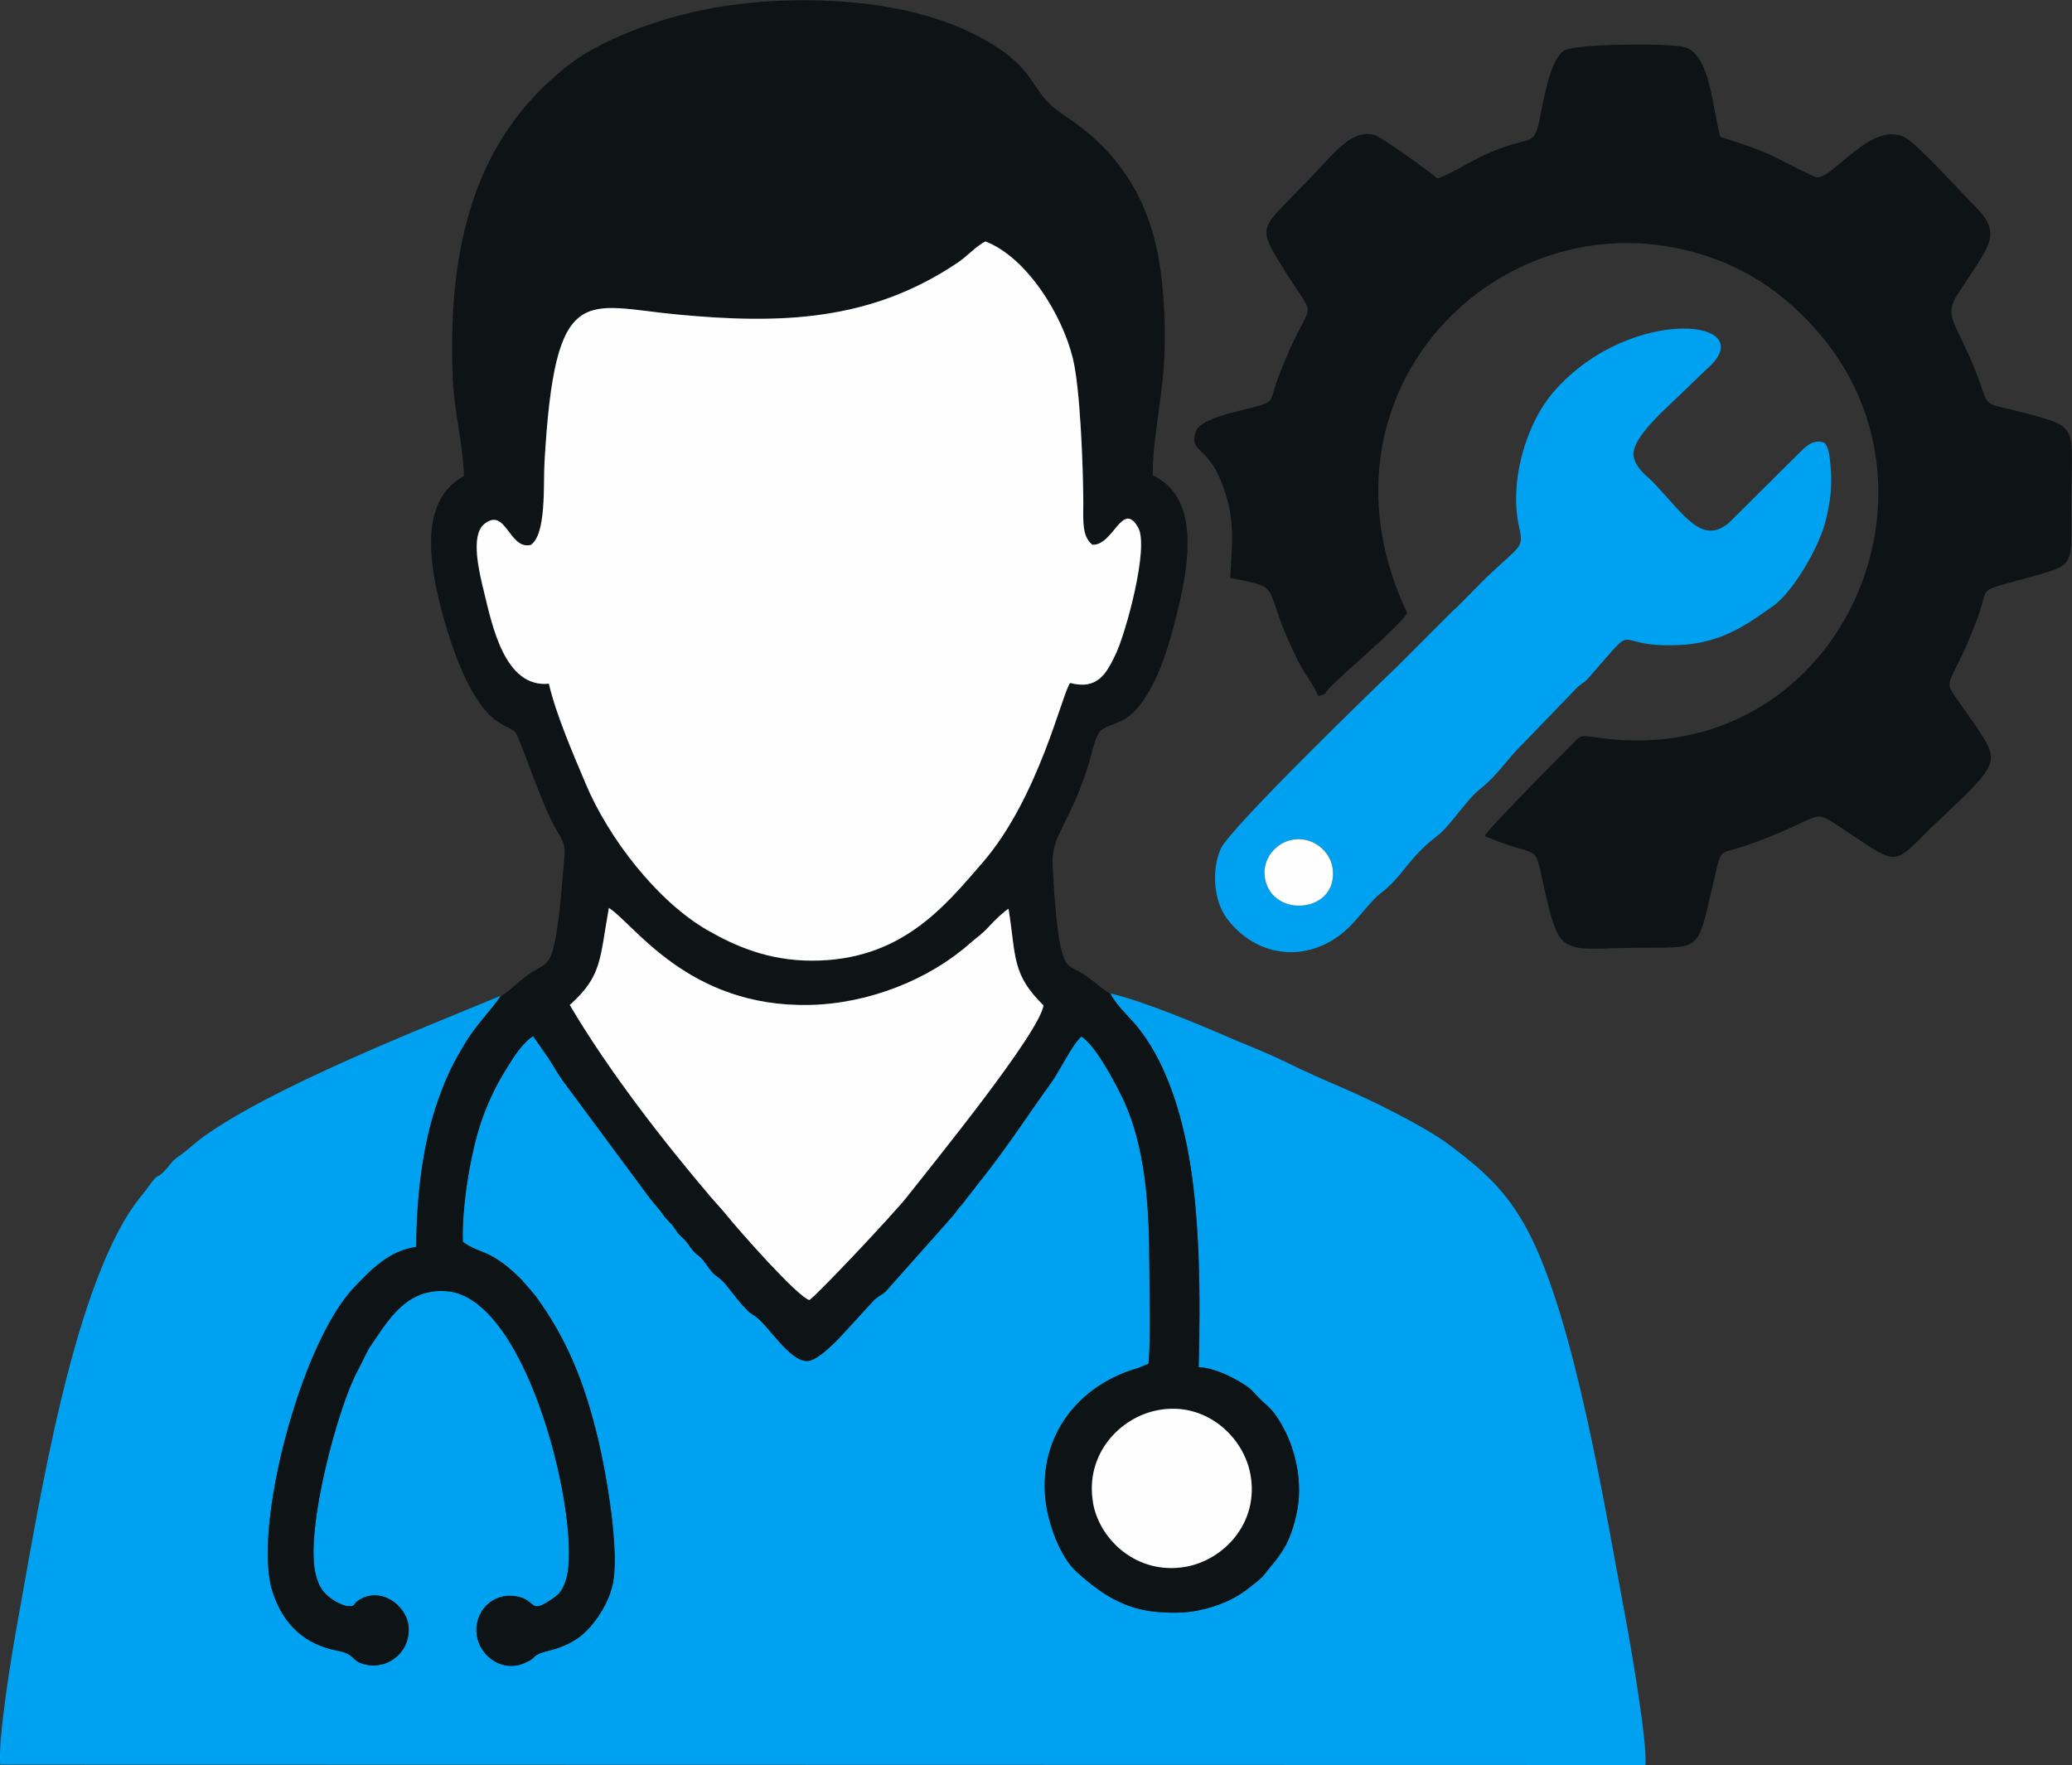
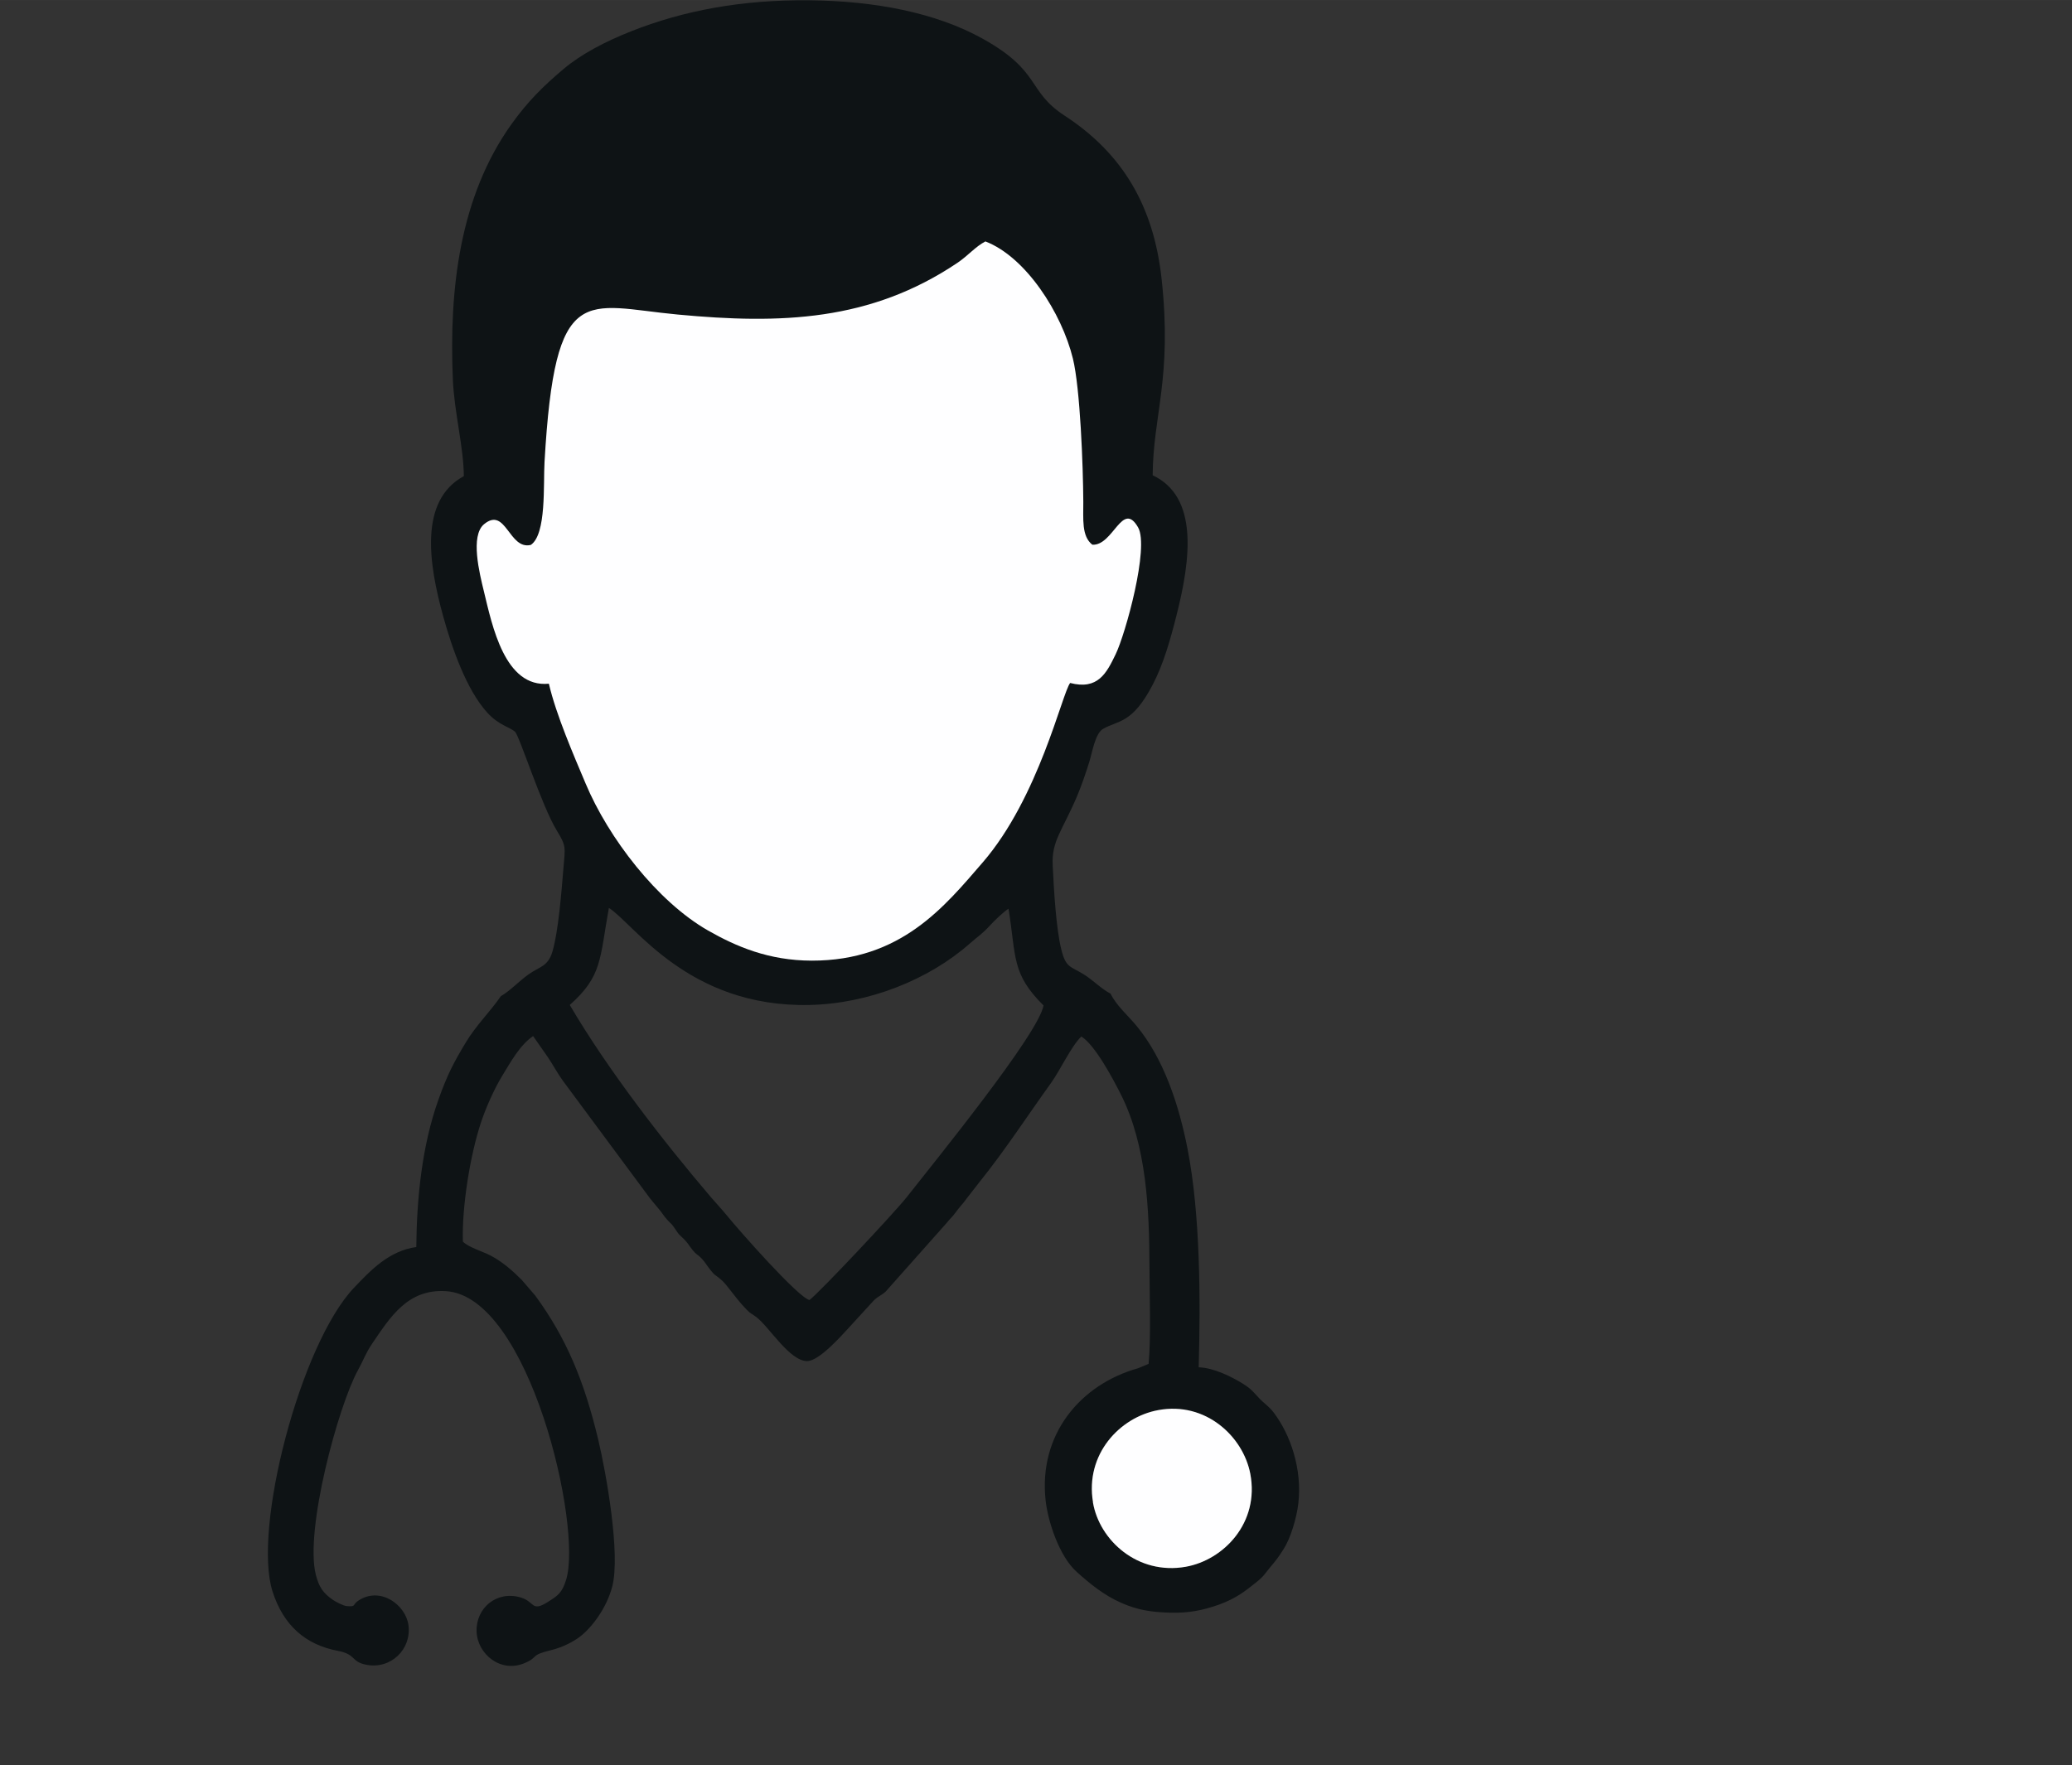
<svg xmlns="http://www.w3.org/2000/svg" xml:space="preserve" width="34.907mm" height="29.741mm" version="1.1" style="shape-rendering:geometricPrecision; text-rendering:geometricPrecision; image-rendering:optimizeQuality; fill-rule:evenodd; clip-rule:evenodd" viewBox="0 0 219.25 186.8">
  <rect x="0" y="0" width="219.25" height="186.8" fill="#333333" stroke="none" />
  <defs>
    <style type="text/css">
   
    .fil0 {fill:#00A1F1}
    .fil1 {fill:#0E1315}
    .fil2 {fill:#FEFEFF}
   
  </style>
  </defs>
  <g id="Capa_x0020_1">
    <g id="_2843264195760">
-       <path class="fil0" d="M53.03 105.37c-8.34,3.45 -24.19,9.67 -31.52,14.95 -0.84,0.6 -1.45,1.22 -2.22,1.79 -0.48,0.36 -0.77,0.48 -1.16,0.97 -1.71,2.14 -1.13,0.77 -2.13,2.11 -0.41,0.55 -0.46,0.67 -0.92,1.22 -7.3,8.7 -10.99,33.06 -13.26,45.47 -0.59,3.23 -2.04,12.06 -1.8,14.88l174.1 0.04c0.18,-2.52 -1.52,-12.37 -2.08,-15.38 -2.2,-11.75 -5.42,-31.87 -10.41,-41.23 -2.27,-4.26 -4.84,-6.45 -8.39,-9.11 -2.45,-1.83 -7.97,-4.58 -11.25,-5.98 -1.92,-0.82 -4.14,-1.81 -6,-2.73 -1.9,-0.94 -3.92,-1.7 -5.92,-2.56 -3.13,-1.36 -9.18,-3.9 -12.58,-4.67 0.62,1.27 1.87,2.35 2.76,3.42 2.87,3.47 4.48,8.35 5.39,13.01 1.35,6.91 1.38,15.88 1.18,23.12 1.57,0.04 3.53,1.02 4.65,1.72 0.93,0.58 1.06,0.81 1.74,1.54 0.53,0.56 1.04,0.86 1.54,1.52 1.78,2.33 3.04,6.01 2.61,9.65 -0.18,1.56 -0.8,3.64 -1.55,4.8 -0.54,0.84 -0.8,1.18 -1.39,1.89 -0.65,0.78 -0.66,0.94 -1.47,1.6 -1.19,0.97 -2.19,1.75 -3.97,2.39 -1.76,0.64 -3.29,0.92 -5.16,0.86 -2.01,-0.06 -3.45,-0.28 -5.21,-1.05 -1.82,-0.8 -3.32,-2.04 -4.71,-3.28 -1.81,-1.62 -3.03,-5.28 -3.28,-7.57 -0.76,-6.95 3.65,-12.26 9.81,-13.98l1.09 -0.46c0.26,-2.71 0.1,-7.38 0.09,-10.33 -0.02,-6.03 -0.31,-12.74 -2.99,-18.11 -0.92,-1.85 -2.82,-5.36 -4.22,-6.2 -1.04,0.98 -2.28,3.63 -3.18,4.88 -2.54,3.52 -4.86,7.13 -7.61,10.54l-1.24 1.59c-0.22,0.27 -0.22,0.3 -0.41,0.54 -0.38,0.47 -0.48,0.53 -0.84,1.04 -0.44,0.61 -0.56,0.63 -0.97,1.14l-6.44 7.25c-0.49,0.43 -0.75,0.46 -1.22,0.9l-2.82 3.08c-0.63,0.67 -3.01,3.39 -4.28,3.39 -1.86,-0 -4.01,-3.63 -5.37,-4.65 -0.64,-0.49 -0.51,-0.25 -1.06,-0.82 -0.68,-0.7 -1.22,-1.42 -1.83,-2.19 -0.41,-0.52 -0.56,-0.73 -1.02,-1.1 -0.63,-0.51 -0.46,-0.28 -0.97,-0.9 -0.37,-0.45 -0.56,-0.83 -0.93,-1.21 -0.48,-0.49 -0.49,-0.31 -0.96,-0.9 -0.43,-0.53 -0.46,-0.71 -0.95,-1.19 -0.63,-0.62 -0.39,-0.31 -0.87,-1.01 -0.52,-0.76 -0.3,-0.37 -0.87,-1.01 -0.39,-0.43 -0.49,-0.67 -0.83,-1.07 -0.45,-0.53 -0.65,-0.79 -0.96,-1.16l-9.23 -12.46c-0.61,-0.85 -0.98,-1.58 -1.56,-2.45l-1.59 -2.28c-1.4,0.96 -2.37,2.75 -3.24,4.16 -0.8,1.3 -1.74,3.35 -2.29,5.03 -1.14,3.44 -2.02,8.95 -1.9,12.57 0.65,0.62 2.06,1.02 2.93,1.47 1.32,0.69 2.43,1.7 3.3,2.58l1.42 1.65c3.34,4.55 5.22,9.17 6.67,15.25 0.87,3.65 2.36,12.14 1.49,15.53 -0.6,2.32 -2.18,4.37 -3.4,5.31 -0.7,0.54 -1.84,1.14 -3.03,1.43 -2.39,0.58 -1.26,0.71 -2.86,1.39 -2.53,1.08 -4.98,-0.95 -5.07,-3.34 -0.09,-2.47 2.1,-4.37 4.67,-3.61 1.49,0.44 1.1,1.58 2.86,0.48 1.08,-0.68 1.51,-0.96 1.94,-2.34 1.76,-5.61 -3.88,-30.01 -12.71,-30.56 -4.06,-0.25 -5.9,2.73 -7.82,5.57 -0.68,1.01 -0.9,1.72 -1.48,2.77 -2.08,3.74 -5.67,16.97 -4.47,21.68 0.33,1.32 0.78,1.95 1.83,2.67 0.29,0.2 1.07,0.6 1.44,0.64 1.08,0.1 0.54,-0.13 1.28,-0.61 2.32,-1.48 4.96,0.51 5.25,2.62 0.35,2.58 -1.89,4.71 -4.46,4.2 -1.65,-0.33 -1.05,-1.11 -3,-1.47 -3.41,-0.64 -5.77,-2.67 -6.92,-6.28 -2.12,-6.63 2.93,-26.16 8.62,-32.15 1.79,-1.88 3.7,-3.9 6.59,-4.31 0.06,-5.18 0.61,-10.7 2.33,-15.56 0.95,-2.67 1.64,-3.97 2.89,-6.06 1.14,-1.89 2.61,-3.29 3.76,-4.98z" />
-       <path class="fil1" d="M115.65 159c-0.86,-5.07 2.83,-9.01 6.9,-9.76 5.01,-0.93 8.98,2.78 9.74,6.73 1,5.18 -2.79,9.13 -6.83,9.85 -5.09,0.9 -9.14,-2.8 -9.82,-6.82zm-51.22 -62.91c2.65,1.67 8.38,10.55 21.22,10.27 6.25,-0.13 12.63,-2.66 16.99,-6.52 0.86,-0.76 1.31,-1 2.12,-1.9 0.46,-0.51 1.59,-1.58 1.96,-1.76 0.82,5.11 0.3,6.87 3.7,10.23 -0.48,2.97 -11.62,16.65 -14.44,20.25 -1.37,1.74 -9.37,10.24 -10.33,10.93 -1.24,-0.32 -7.45,-7.37 -8.76,-8.98 -0.52,-0.64 -1.12,-1.27 -1.65,-1.89 -5.07,-5.95 -10.9,-13.46 -14.95,-20.36 3.44,-3.06 3.16,-4.83 4.14,-10.28zm48.8 -23.8c-0.85,1.07 -3.3,12.1 -9.25,18.99 -4.03,4.67 -8.64,10.42 -18.11,10.4 -4.53,-0.01 -7.98,-1.48 -10.96,-3.19 -5.4,-3.08 -10.55,-9.83 -12.95,-15.55 -1.25,-2.99 -3.12,-7.26 -3.89,-10.57 -4.69,0.46 -6.01,-6.18 -6.88,-9.79 -0.45,-1.86 -1.47,-5.87 0.03,-7.1 2.3,-1.89 2.62,2.77 4.94,2.2 1.67,-1.14 1.32,-6.41 1.45,-8.79 1.12,-19.33 4.27,-16.51 14.11,-15.59 10.86,1.01 20.38,0.73 29.62,-5.5 1.11,-0.75 1.88,-1.7 2.92,-2.24 4.28,1.64 8.08,7.58 9.26,12.4 0.77,3.16 1.08,11.35 1.1,15.16 0.01,1.79 -0.19,3.64 0.96,4.54 2.22,0.12 3.17,-4.75 4.84,-1.83 1.2,2.11 -1.33,11.26 -2.38,13.43 -0.96,1.99 -1.87,3.79 -4.82,3.03zm-60.2 33.09c-1.15,1.7 -2.63,3.09 -3.76,4.98 -1.25,2.08 -1.95,3.39 -2.89,6.06 -1.73,4.86 -2.28,10.38 -2.33,15.56 -2.89,0.41 -4.8,2.43 -6.59,4.31 -5.69,5.99 -10.74,25.52 -8.62,32.15 1.16,3.61 3.51,5.64 6.92,6.28 1.95,0.37 1.35,1.15 3,1.47 2.57,0.51 4.81,-1.62 4.46,-4.2 -0.29,-2.12 -2.93,-4.1 -5.25,-2.62 -0.75,0.47 -0.21,0.7 -1.28,0.61 -0.37,-0.03 -1.14,-0.44 -1.44,-0.64 -1.05,-0.72 -1.49,-1.35 -1.83,-2.67 -1.2,-4.71 2.39,-17.94 4.47,-21.68 0.58,-1.05 0.79,-1.76 1.48,-2.77 1.93,-2.84 3.77,-5.82 7.82,-5.57 8.83,0.54 14.47,24.95 12.71,30.56 -0.43,1.38 -0.86,1.66 -1.94,2.34 -1.75,1.1 -1.36,-0.04 -2.86,-0.48 -2.57,-0.76 -4.76,1.14 -4.67,3.61 0.09,2.38 2.54,4.41 5.07,3.34 1.6,-0.68 0.46,-0.81 2.86,-1.39 1.19,-0.29 2.33,-0.89 3.03,-1.43 1.22,-0.94 2.8,-2.99 3.4,-5.31 0.87,-3.39 -0.62,-11.88 -1.49,-15.53 -1.45,-6.08 -3.33,-10.7 -6.67,-15.25l-1.42 -1.65c-0.87,-0.87 -1.98,-1.89 -3.3,-2.58 -0.87,-0.45 -2.29,-0.85 -2.93,-1.47 -0.12,-3.62 0.76,-9.13 1.9,-12.57 0.55,-1.68 1.49,-3.73 2.29,-5.03 0.87,-1.42 1.84,-3.2 3.24,-4.16l1.59 2.28c0.58,0.87 0.95,1.6 1.56,2.45l9.23 12.46c0.31,0.37 0.51,0.63 0.96,1.16 0.34,0.39 0.44,0.64 0.83,1.07 0.57,0.63 0.35,0.25 0.87,1.01 0.48,0.7 0.24,0.4 0.87,1.01 0.48,0.47 0.52,0.65 0.95,1.19 0.48,0.59 0.49,0.41 0.96,0.9 0.37,0.38 0.56,0.76 0.93,1.21 0.51,0.63 0.34,0.39 0.97,0.9 0.46,0.37 0.61,0.58 1.02,1.1 0.61,0.77 1.15,1.49 1.83,2.19 0.55,0.56 0.42,0.33 1.06,0.82 1.35,1.02 3.5,4.65 5.37,4.65 1.27,0 3.65,-2.72 4.28,-3.39l2.82 -3.08c0.48,-0.43 0.73,-0.46 1.22,-0.9l6.44 -7.25c0.41,-0.52 0.53,-0.54 0.97,-1.14 0.37,-0.51 0.47,-0.57 0.84,-1.04 0.19,-0.23 0.19,-0.27 0.41,-0.54l1.24 -1.59c2.74,-3.41 5.07,-7.01 7.61,-10.54 0.9,-1.25 2.14,-3.9 3.18,-4.88 1.4,0.84 3.3,4.36 4.22,6.2 2.68,5.37 2.97,12.08 2.99,18.11 0.01,2.95 0.17,7.62 -0.09,10.33l-1.09 0.46c-6.16,1.72 -10.57,7.04 -9.81,13.98 0.25,2.3 1.47,5.95 3.28,7.57 1.39,1.25 2.89,2.48 4.71,3.28 1.76,0.78 3.2,0.99 5.21,1.05 1.87,0.05 3.4,-0.23 5.16,-0.86 1.77,-0.64 2.78,-1.43 3.97,-2.39 0.81,-0.66 0.82,-0.82 1.47,-1.6 0.59,-0.7 0.86,-1.05 1.39,-1.89 0.74,-1.16 1.36,-3.24 1.55,-4.8 0.43,-3.65 -0.83,-7.32 -2.61,-9.65 -0.5,-0.66 -1.01,-0.95 -1.54,-1.52 -0.69,-0.73 -0.81,-0.96 -1.74,-1.54 -1.12,-0.7 -3.07,-1.68 -4.65,-1.72 0.2,-7.25 0.17,-16.21 -1.18,-23.12 -0.91,-4.66 -2.52,-9.54 -5.39,-13.01 -0.89,-1.08 -2.14,-2.15 -2.76,-3.42 -0.98,-0.5 -1.83,-1.42 -2.85,-2.05 -1.39,-0.86 -1.87,-0.67 -2.35,-2.59 -0.57,-2.28 -0.8,-6.46 -0.92,-8.95 -0.13,-2.59 1.03,-3.65 2.58,-7.31 0.48,-1.14 0.9,-2.37 1.3,-3.65 0.3,-0.95 0.61,-2.99 1.45,-3.47 1.62,-0.93 3.08,-0.51 5.25,-4.67 1.13,-2.16 1.86,-4.72 2.53,-7.38 1.49,-5.88 2.35,-12.5 -2.53,-14.79 0.04,-6.38 2.08,-10.27 0.95,-20.74 -0.83,-7.71 -4.1,-13.3 -10.28,-17.33 -3.99,-2.6 -2.43,-4.67 -8.63,-8.12 -4.98,-2.78 -11.45,-4.01 -18.36,-4.08 -7.1,-0.07 -13.25,1.05 -18.92,3.3 -2.69,1.07 -5.23,2.39 -7.11,3.98 -2.13,1.8 -3.76,3.4 -5.5,5.83 -5.45,7.63 -6.62,17.37 -6.2,27.05 0.14,3.36 1.15,7.21 1.16,10.2 -4.76,2.58 -3.72,9.29 -2.18,14.85 0.91,3.3 2.46,7.78 4.67,10.19 1.22,1.34 2.41,1.53 2.93,2.02 0.48,0.46 2.8,7.8 4.41,10.44 1.03,1.69 0.9,1.72 0.7,4.11 -0.2,2.39 -0.52,6.58 -1.16,8.73 -0.48,1.59 -1.35,1.55 -2.53,2.4 -1.07,0.77 -1.93,1.72 -2.89,2.28z" />
+       <path class="fil1" d="M115.65 159c-0.86,-5.07 2.83,-9.01 6.9,-9.76 5.01,-0.93 8.98,2.78 9.74,6.73 1,5.18 -2.79,9.13 -6.83,9.85 -5.09,0.9 -9.14,-2.8 -9.82,-6.82zm-51.22 -62.91c2.65,1.67 8.38,10.55 21.22,10.27 6.25,-0.13 12.63,-2.66 16.99,-6.52 0.86,-0.76 1.31,-1 2.12,-1.9 0.46,-0.51 1.59,-1.58 1.96,-1.76 0.82,5.11 0.3,6.87 3.7,10.23 -0.48,2.97 -11.62,16.65 -14.44,20.25 -1.37,1.74 -9.37,10.24 -10.33,10.93 -1.24,-0.32 -7.45,-7.37 -8.76,-8.98 -0.52,-0.64 -1.12,-1.27 -1.65,-1.89 -5.07,-5.95 -10.9,-13.46 -14.95,-20.36 3.44,-3.06 3.16,-4.83 4.14,-10.28zm48.8 -23.8zm-60.2 33.09c-1.15,1.7 -2.63,3.09 -3.76,4.98 -1.25,2.08 -1.95,3.39 -2.89,6.06 -1.73,4.86 -2.28,10.38 -2.33,15.56 -2.89,0.41 -4.8,2.43 -6.59,4.31 -5.69,5.99 -10.74,25.52 -8.62,32.15 1.16,3.61 3.51,5.64 6.92,6.28 1.95,0.37 1.35,1.15 3,1.47 2.57,0.51 4.81,-1.62 4.46,-4.2 -0.29,-2.12 -2.93,-4.1 -5.25,-2.62 -0.75,0.47 -0.21,0.7 -1.28,0.61 -0.37,-0.03 -1.14,-0.44 -1.44,-0.64 -1.05,-0.72 -1.49,-1.35 -1.83,-2.67 -1.2,-4.71 2.39,-17.94 4.47,-21.68 0.58,-1.05 0.79,-1.76 1.48,-2.77 1.93,-2.84 3.77,-5.82 7.82,-5.57 8.83,0.54 14.47,24.95 12.71,30.56 -0.43,1.38 -0.86,1.66 -1.94,2.34 -1.75,1.1 -1.36,-0.04 -2.86,-0.48 -2.57,-0.76 -4.76,1.14 -4.67,3.61 0.09,2.38 2.54,4.41 5.07,3.34 1.6,-0.68 0.46,-0.81 2.86,-1.39 1.19,-0.29 2.33,-0.89 3.03,-1.43 1.22,-0.94 2.8,-2.99 3.4,-5.31 0.87,-3.39 -0.62,-11.88 -1.49,-15.53 -1.45,-6.08 -3.33,-10.7 -6.67,-15.25l-1.42 -1.65c-0.87,-0.87 -1.98,-1.89 -3.3,-2.58 -0.87,-0.45 -2.29,-0.85 -2.93,-1.47 -0.12,-3.62 0.76,-9.13 1.9,-12.57 0.55,-1.68 1.49,-3.73 2.29,-5.03 0.87,-1.42 1.84,-3.2 3.24,-4.16l1.59 2.28c0.58,0.87 0.95,1.6 1.56,2.45l9.23 12.46c0.31,0.37 0.51,0.63 0.96,1.16 0.34,0.39 0.44,0.64 0.83,1.07 0.57,0.63 0.35,0.25 0.87,1.01 0.48,0.7 0.24,0.4 0.87,1.01 0.48,0.47 0.52,0.65 0.95,1.19 0.48,0.59 0.49,0.41 0.96,0.9 0.37,0.38 0.56,0.76 0.93,1.21 0.51,0.63 0.34,0.39 0.97,0.9 0.46,0.37 0.61,0.58 1.02,1.1 0.61,0.77 1.15,1.49 1.83,2.19 0.55,0.56 0.42,0.33 1.06,0.82 1.35,1.02 3.5,4.65 5.37,4.65 1.27,0 3.65,-2.72 4.28,-3.39l2.82 -3.08c0.48,-0.43 0.73,-0.46 1.22,-0.9l6.44 -7.25c0.41,-0.52 0.53,-0.54 0.97,-1.14 0.37,-0.51 0.47,-0.57 0.84,-1.04 0.19,-0.23 0.19,-0.27 0.41,-0.54l1.24 -1.59c2.74,-3.41 5.07,-7.01 7.61,-10.54 0.9,-1.25 2.14,-3.9 3.18,-4.88 1.4,0.84 3.3,4.36 4.22,6.2 2.68,5.37 2.97,12.08 2.99,18.11 0.01,2.95 0.17,7.62 -0.09,10.33l-1.09 0.46c-6.16,1.72 -10.57,7.04 -9.81,13.98 0.25,2.3 1.47,5.95 3.28,7.57 1.39,1.25 2.89,2.48 4.71,3.28 1.76,0.78 3.2,0.99 5.21,1.05 1.87,0.05 3.4,-0.23 5.16,-0.86 1.77,-0.64 2.78,-1.43 3.97,-2.39 0.81,-0.66 0.82,-0.82 1.47,-1.6 0.59,-0.7 0.86,-1.05 1.39,-1.89 0.74,-1.16 1.36,-3.24 1.55,-4.8 0.43,-3.65 -0.83,-7.32 -2.61,-9.65 -0.5,-0.66 -1.01,-0.95 -1.54,-1.52 -0.69,-0.73 -0.81,-0.96 -1.74,-1.54 -1.12,-0.7 -3.07,-1.68 -4.65,-1.72 0.2,-7.25 0.17,-16.21 -1.18,-23.12 -0.91,-4.66 -2.52,-9.54 -5.39,-13.01 -0.89,-1.08 -2.14,-2.15 -2.76,-3.42 -0.98,-0.5 -1.83,-1.42 -2.85,-2.05 -1.39,-0.86 -1.87,-0.67 -2.35,-2.59 -0.57,-2.28 -0.8,-6.46 -0.92,-8.95 -0.13,-2.59 1.03,-3.65 2.58,-7.31 0.48,-1.14 0.9,-2.37 1.3,-3.65 0.3,-0.95 0.61,-2.99 1.45,-3.47 1.62,-0.93 3.08,-0.51 5.25,-4.67 1.13,-2.16 1.86,-4.72 2.53,-7.38 1.49,-5.88 2.35,-12.5 -2.53,-14.79 0.04,-6.38 2.08,-10.27 0.95,-20.74 -0.83,-7.71 -4.1,-13.3 -10.28,-17.33 -3.99,-2.6 -2.43,-4.67 -8.63,-8.12 -4.98,-2.78 -11.45,-4.01 -18.36,-4.08 -7.1,-0.07 -13.25,1.05 -18.92,3.3 -2.69,1.07 -5.23,2.39 -7.11,3.98 -2.13,1.8 -3.76,3.4 -5.5,5.83 -5.45,7.63 -6.62,17.37 -6.2,27.05 0.14,3.36 1.15,7.21 1.16,10.2 -4.76,2.58 -3.72,9.29 -2.18,14.85 0.91,3.3 2.46,7.78 4.67,10.19 1.22,1.34 2.41,1.53 2.93,2.02 0.48,0.46 2.8,7.8 4.41,10.44 1.03,1.69 0.9,1.72 0.7,4.11 -0.2,2.39 -0.52,6.58 -1.16,8.73 -0.48,1.59 -1.35,1.55 -2.53,2.4 -1.07,0.77 -1.93,1.72 -2.89,2.28z" />
      <path class="fil2" d="M113.23 72.28c2.95,0.77 3.86,-1.04 4.82,-3.03 1.05,-2.17 3.58,-11.32 2.38,-13.43 -1.67,-2.92 -2.62,1.95 -4.84,1.83 -1.16,-0.89 -0.95,-2.74 -0.96,-4.54 -0.02,-3.81 -0.33,-12.01 -1.1,-15.16 -1.18,-4.82 -4.98,-10.76 -9.26,-12.4 -1.04,0.54 -1.81,1.48 -2.92,2.24 -9.24,6.23 -18.75,6.52 -29.62,5.5 -9.85,-0.92 -13,-3.74 -14.11,15.59 -0.14,2.38 0.22,7.65 -1.45,8.79 -2.32,0.56 -2.63,-4.09 -4.94,-2.2 -1.5,1.23 -0.48,5.24 -0.03,7.1 0.88,3.62 2.2,10.25 6.88,9.79 0.77,3.31 2.63,7.58 3.89,10.57 2.4,5.73 7.56,12.47 12.95,15.55 2.98,1.7 6.43,3.18 10.96,3.19 9.47,0.02 14.07,-5.73 18.11,-10.4 5.95,-6.89 8.4,-17.92 9.25,-18.99z" />
-       <path class="fil1" d="M152.09 18.89c-0.58,-0.56 -5.82,-4.36 -6.65,-4.6 -2.4,-0.71 -4.37,2.06 -6.69,4.45 -0.99,1.01 -1.82,1.85 -2.8,2.86 -2.74,2.8 -2.47,3.12 0.13,7.26 3.68,5.88 2.59,1.86 -0.9,11.31 -0.83,2.25 -0.2,2.32 -2.66,2.97 -1.41,0.37 -5.53,1.14 -5.99,2.55 -0.73,2.25 1.2,1.36 2.78,5.49 1.42,3.69 1.08,5.98 0.87,9.99 6.08,1.17 2.98,0.54 7.28,8.98 0.63,1.23 1.58,2.38 2.05,3.53 1.09,-0.35 0.44,-0.14 1.3,-1.01 1.59,-1.61 6.96,-6.1 8.1,-7.77 -10.76,-22.67 8.64,-43.11 29.04,-38.53 7.28,1.63 12.02,5.67 15.34,9.89 13.75,17.52 0.13,45.72 -24.78,41.73 -1.39,-0.22 -1.37,-0.01 -2.1,0.72 -1.24,1.24 -8.96,9.01 -9.31,9.77 6.8,2.92 4.82,-0.3 6.79,7.58 1.36,5.42 2.29,4.23 10.41,4.24 5.96,0 5.32,0.17 7.1,-7.31 0.84,-3.52 0.38,-2.43 3.68,-3.61 8.41,-3.01 6.35,-4.02 9.99,-1.61 5.65,3.74 5.18,3.99 9.01,0.08l3.75 -3.56c4.05,-4.05 3.46,-4.24 0.08,-9.12 -2.75,-3.98 -1.78,-1.38 1.34,-9.75 1.17,-3.12 0.06,-2.81 3.33,-3.74 7.33,-2.07 6.57,-0.99 6.59,-8.1 0.02,-8.52 0.95,-8.31 -4.65,-9.8 -4.07,-1.08 -4.12,-0.62 -4.76,-2.53 -2.28,-6.82 -4.32,-7.42 -2.65,-10.05 3.29,-5.15 4.91,-6.31 1.94,-9.3 -1.43,-1.44 -6.05,-6.52 -7.35,-7.28 -3.51,-2.06 -7.64,4.23 -9.43,4.15 -0.41,-0.02 -4.05,-1.98 -4.87,-2.35 -1.76,-0.8 -3.58,-1.35 -5.35,-1.93 -0.87,-2.88 -1.02,-8.89 -3.92,-9.53 -1.8,-0.4 -11.48,-0.35 -12.64,0.41 -1.5,0.99 -2.15,5.26 -2.59,7.34 -0.67,3.13 -0.92,1.34 -6.23,3.89 -1.33,0.64 -3.45,1.97 -4.58,2.29z" />
-       <path class="fil0" d="M133.86 92.97c-0.38,-2.12 1.24,-3.87 3.04,-4.13 2.07,-0.29 3.84,1.27 4.1,2.98 0.73,4.79 -6.38,5.46 -7.14,1.14zm59.17 -46.13c-1.4,-0.48 -2.28,0.81 -3.01,1.46l-7.09 7.05c-2.78,2.29 -4.57,-0.64 -7.87,-4.18 -0.78,-0.84 -1.65,-1.28 -2.13,-2.57 -0.77,-2.06 3.66,-5.58 5.84,-7.78l1.8 -1.73c6.21,-5.35 -8.02,-6.92 -16.1,2.3 -3.04,3.47 -4.8,9.63 -3.72,14.41 0.51,2.27 0.16,1.85 -3.45,5.3l-3.05 3.08c-0.03,0.04 -0.09,0.08 -0.12,0.12 -0.16,0.16 -0.21,0.18 -0.38,0.33l-5.89 5.9c-1.86,1.76 -17.73,17.11 -18.69,19.31 -1.01,2.32 -0.73,5.57 0.71,7.44 3.35,4.35 8.96,4.63 12.83,0.89 1.12,-1.09 2.47,-2.96 3.42,-3.66 2.22,-1.65 2.93,-3.74 5.84,-5.95 1.58,-1.2 3,-3.71 4.63,-5.04 2.05,-1.66 2.66,-2.96 4.59,-4.85l5.79 -6c0.78,-0.61 0.64,-0.38 1.26,-1.09 5.5,-6.25 1.86,-2.99 9.37,-3.31 4.46,-0.19 7.03,-2.02 10.05,-4.16 1.95,-1.38 4.67,-5.87 5.45,-8.73 0.61,-2.25 0.82,-4.21 0.55,-6.51 -0.09,-0.77 -0.13,-1.47 -0.63,-2.03z" />
-       <path class="fil2" d="M64.43 96.08c-0.98,5.44 -0.7,7.21 -4.14,10.28 4.05,6.89 9.88,14.4 14.95,20.36 0.53,0.62 1.13,1.24 1.65,1.89 1.3,1.61 7.51,8.66 8.76,8.98 0.96,-0.68 8.97,-9.19 10.33,-10.93 2.82,-3.59 13.96,-17.27 14.44,-20.25 -3.4,-3.36 -2.88,-5.12 -3.7,-10.23 -0.36,0.18 -1.5,1.24 -1.96,1.76 -0.8,0.9 -1.25,1.14 -2.12,1.9 -4.36,3.86 -10.74,6.39 -16.99,6.52 -12.83,0.27 -18.57,-8.6 -21.22,-10.27z" />
      <path class="fil2" d="M115.65 159c0.68,4.02 4.73,7.72 9.82,6.82 4.03,-0.72 7.82,-4.67 6.83,-9.85 -0.76,-3.95 -4.73,-7.66 -9.74,-6.73 -4.08,0.75 -7.76,4.69 -6.9,9.76z" />
-       <path class="fil2" d="M133.86 92.97c0.77,4.32 7.87,3.65 7.14,-1.14 -0.26,-1.72 -2.03,-3.28 -4.1,-2.98 -1.8,0.25 -3.42,2 -3.04,4.13z" />
    </g>
  </g>
</svg>